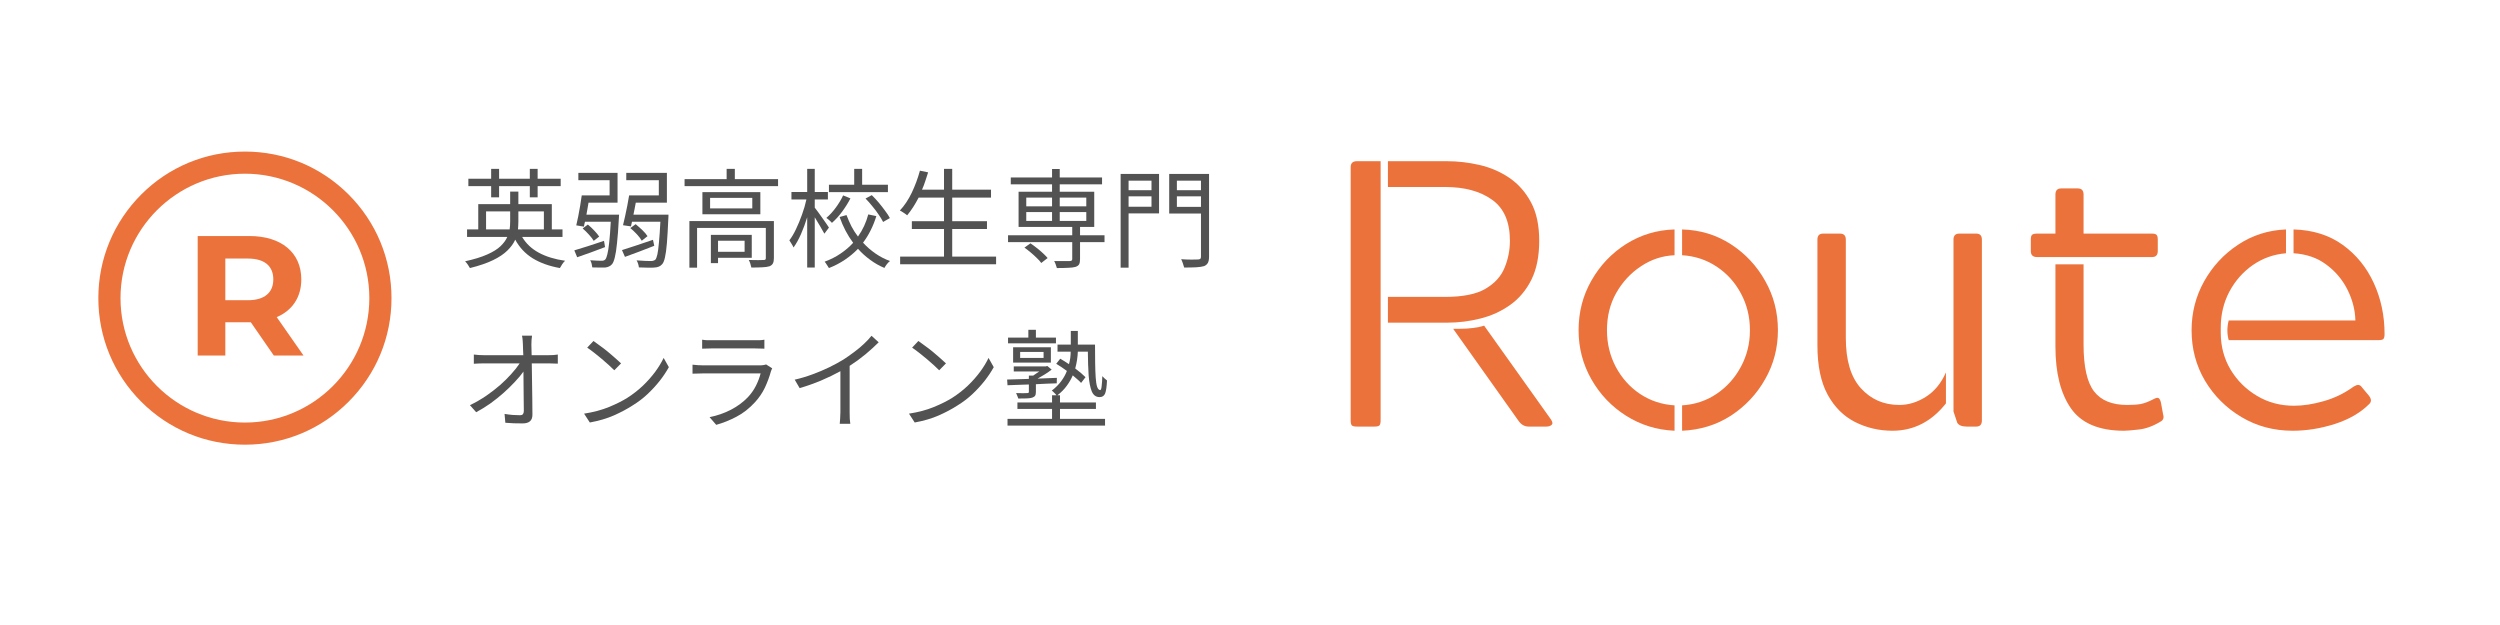
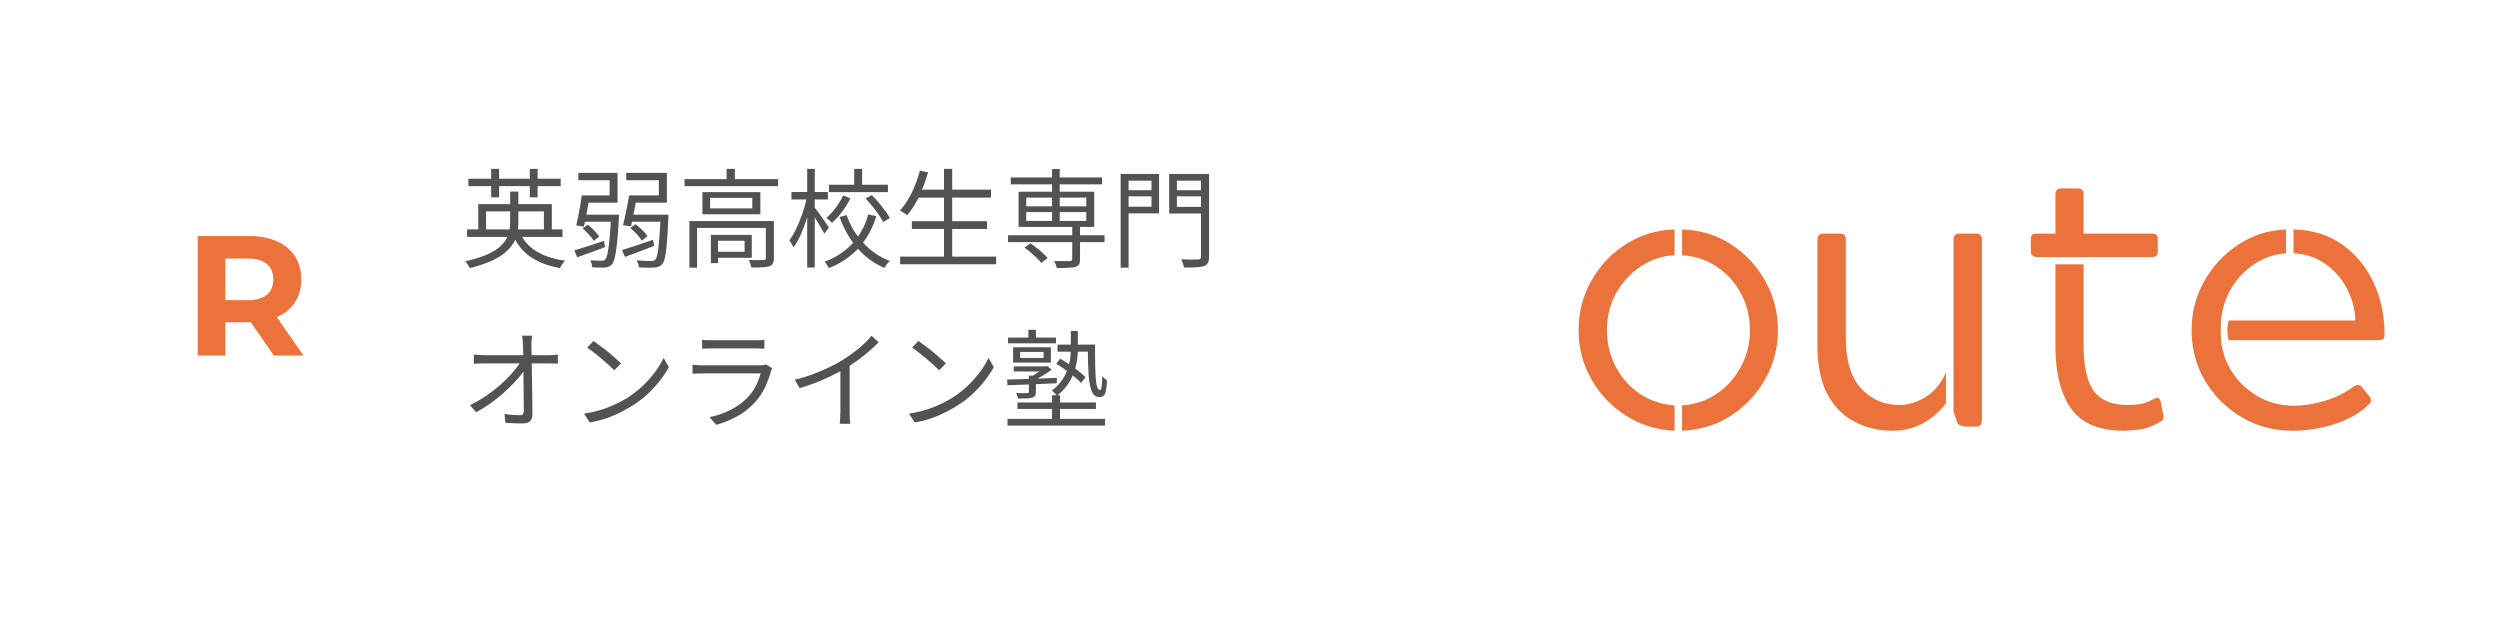
<svg xmlns="http://www.w3.org/2000/svg" width="400" zoomAndPan="magnify" viewBox="0 0 300 75" height="100" preserveAspectRatio="xMidYMid meet" version="1.0">
  <defs>
    <g />
    <clipPath id="86f013de4b">
-       <path d="M 11.801 18.188 L 46.98 18.188 L 46.98 53.363 L 11.801 53.363 Z M 11.801 18.188 " clip-rule="nonzero" />
-     </clipPath>
+       </clipPath>
  </defs>
  <g clip-path="url(#86f013de4b)">
-     <path fill="#ec723b" d="M 29.391 50.707 C 21.156 50.707 14.461 44.008 14.461 35.773 C 14.461 27.543 21.156 20.844 29.391 20.844 C 37.625 20.844 44.32 27.543 44.32 35.773 C 44.32 44.008 37.625 50.707 29.391 50.707 Z M 41.828 23.336 C 38.504 20.016 34.09 18.188 29.391 18.188 C 24.691 18.188 20.273 20.016 16.953 23.336 C 13.633 26.66 11.801 31.078 11.801 35.773 C 11.801 40.473 13.633 44.891 16.953 48.211 C 20.273 51.535 24.691 53.363 29.391 53.363 C 34.09 53.363 38.504 51.535 41.828 48.211 C 45.148 44.891 46.98 40.473 46.98 35.773 C 46.98 31.078 45.148 26.66 41.828 23.336 " fill-opacity="1" fill-rule="nonzero" />
-   </g>
+     </g>
  <path fill="#ec723b" d="M 29.746 36.027 L 27.039 36.027 L 27.039 31.027 L 29.746 31.027 C 31.773 31.027 32.797 31.949 32.797 33.527 C 32.797 35.086 31.773 36.027 29.746 36.027 Z M 33.207 38.055 C 35.07 37.258 36.156 35.68 36.156 33.527 C 36.156 30.312 33.762 28.324 29.93 28.324 L 23.723 28.324 L 23.723 42.664 L 27.039 42.664 L 27.039 38.668 L 30.094 38.668 L 32.859 42.664 L 36.422 42.664 L 33.207 38.055 " fill-opacity="1" fill-rule="nonzero" />
  <g fill="#525252" fill-opacity="1">
    <g transform="translate(55.266, 31.136)">
      <g>
        <path d="M 3.672 -7.453 L 3.672 -8.797 L 0.938 -8.797 L 0.938 -9.688 L 3.672 -9.688 L 3.672 -10.875 L 4.625 -10.875 L 4.625 -9.688 L 8.312 -9.688 L 8.312 -10.875 L 9.25 -10.875 L 9.25 -9.688 L 12.016 -9.688 L 12.016 -8.797 L 9.25 -8.797 L 9.25 -7.453 L 8.312 -7.453 L 8.312 -8.797 L 4.625 -8.797 L 4.625 -7.453 Z M 3.062 -3.609 L 5.891 -3.609 C 5.91 -3.766 5.926 -3.922 5.938 -4.078 C 5.945 -4.234 5.953 -4.391 5.953 -4.547 L 5.953 -5.766 L 3.062 -5.766 Z M 10 -5.766 L 6.938 -5.766 L 6.938 -4.531 C 6.938 -4.383 6.93 -4.227 6.922 -4.062 C 6.922 -3.906 6.91 -3.754 6.891 -3.609 L 10 -3.609 Z M 12.234 -2.703 L 7.391 -2.703 C 7.859 -1.91 8.523 -1.281 9.391 -0.812 C 10.254 -0.344 11.305 -0.02 12.547 0.156 C 12.43 0.258 12.316 0.395 12.203 0.562 C 12.086 0.738 11.992 0.895 11.922 1.031 C 10.641 0.801 9.551 0.41 8.656 -0.141 C 7.77 -0.691 7.07 -1.438 6.562 -2.375 C 6.363 -1.926 6.051 -1.492 5.625 -1.078 C 5.207 -0.66 4.633 -0.273 3.906 0.078 C 3.188 0.43 2.258 0.75 1.125 1.031 C 1.07 0.926 0.988 0.789 0.875 0.625 C 0.758 0.457 0.648 0.32 0.547 0.219 C 1.629 -0.02 2.508 -0.289 3.188 -0.594 C 3.875 -0.895 4.406 -1.223 4.781 -1.578 C 5.164 -1.941 5.441 -2.316 5.609 -2.703 L 0.781 -2.703 L 0.781 -3.609 L 2.125 -3.609 L 2.125 -6.641 L 5.953 -6.641 L 5.953 -8.141 L 6.938 -8.141 L 6.938 -6.641 L 10.953 -6.641 L 10.953 -3.609 L 12.234 -3.609 Z M 12.234 -2.703 " />
      </g>
    </g>
  </g>
  <g fill="#525252" fill-opacity="1">
    <g transform="translate(68.262, 31.136)">
      <g>
        <path d="M 4.219 -2.234 L 4.344 -1.484 C 3.758 -1.266 3.176 -1.047 2.594 -0.828 C 2.02 -0.617 1.488 -0.43 1 -0.266 L 0.656 -1.094 C 1.113 -1.227 1.656 -1.395 2.281 -1.594 C 2.914 -1.801 3.562 -2.016 4.219 -2.234 Z M 3.641 -2.75 L 2.984 -2.234 C 2.867 -2.441 2.68 -2.688 2.422 -2.969 C 2.172 -3.25 1.914 -3.5 1.656 -3.719 L 2.281 -4.188 C 2.551 -3.969 2.812 -3.723 3.062 -3.453 C 3.312 -3.191 3.504 -2.957 3.641 -2.75 Z M 2.109 -5.375 L 6.031 -5.375 C 6.031 -5.375 6.023 -5.316 6.016 -5.203 C 6.016 -5.086 6.008 -4.992 6 -4.922 C 5.938 -3.703 5.863 -2.719 5.781 -1.969 C 5.707 -1.219 5.617 -0.645 5.516 -0.25 C 5.422 0.133 5.312 0.406 5.188 0.562 C 5.07 0.695 4.945 0.789 4.812 0.844 C 4.688 0.906 4.531 0.945 4.344 0.969 C 4.176 0.977 3.957 0.977 3.688 0.969 C 3.414 0.969 3.125 0.961 2.812 0.953 C 2.801 0.828 2.773 0.68 2.734 0.516 C 2.691 0.348 2.633 0.207 2.562 0.094 C 2.852 0.113 3.125 0.129 3.375 0.141 C 3.625 0.148 3.801 0.156 3.906 0.156 C 4.02 0.156 4.109 0.145 4.172 0.125 C 4.242 0.102 4.312 0.062 4.375 0 C 4.469 -0.113 4.551 -0.328 4.625 -0.641 C 4.707 -0.961 4.781 -1.438 4.844 -2.062 C 4.914 -2.695 4.977 -3.52 5.031 -4.531 L 1.938 -4.531 C 1.914 -4.426 1.891 -4.32 1.859 -4.219 C 1.836 -4.125 1.82 -4.031 1.812 -3.938 L 0.891 -4.094 C 0.961 -4.406 1.039 -4.766 1.125 -5.172 C 1.207 -5.586 1.285 -6.016 1.359 -6.453 C 1.43 -6.891 1.492 -7.301 1.547 -7.688 L 4.891 -7.688 L 4.891 -9.516 L 1.141 -9.516 L 1.141 -10.391 L 5.844 -10.391 L 5.844 -6.812 L 2.359 -6.812 C 2.328 -6.57 2.285 -6.328 2.234 -6.078 C 2.191 -5.836 2.148 -5.602 2.109 -5.375 Z M 10.094 -2.359 L 10.25 -1.641 C 9.633 -1.398 9.016 -1.16 8.391 -0.922 C 7.773 -0.691 7.223 -0.488 6.734 -0.312 L 6.375 -1.125 C 6.844 -1.281 7.406 -1.461 8.062 -1.672 C 8.727 -1.891 9.406 -2.117 10.094 -2.359 Z M 9.438 -2.797 L 8.75 -2.25 C 8.625 -2.477 8.43 -2.734 8.172 -3.016 C 7.91 -3.297 7.645 -3.547 7.375 -3.766 L 8.016 -4.234 C 8.285 -4.016 8.555 -3.773 8.828 -3.516 C 9.098 -3.254 9.301 -3.016 9.438 -2.797 Z M 7.75 -5.375 L 11.953 -5.375 C 11.953 -5.375 11.953 -5.312 11.953 -5.188 C 11.953 -5.07 11.945 -4.977 11.938 -4.906 C 11.883 -3.688 11.828 -2.703 11.766 -1.953 C 11.703 -1.203 11.625 -0.629 11.531 -0.234 C 11.445 0.148 11.336 0.414 11.203 0.562 C 11.086 0.695 10.953 0.797 10.797 0.859 C 10.648 0.922 10.473 0.957 10.266 0.969 C 10.078 0.988 9.816 0.992 9.484 0.984 C 9.148 0.984 8.789 0.973 8.406 0.953 C 8.395 0.828 8.363 0.68 8.312 0.516 C 8.258 0.348 8.195 0.211 8.125 0.109 C 8.508 0.141 8.859 0.16 9.172 0.172 C 9.492 0.18 9.723 0.188 9.859 0.188 C 9.984 0.188 10.082 0.172 10.156 0.141 C 10.238 0.117 10.312 0.082 10.375 0.031 C 10.469 -0.07 10.551 -0.285 10.625 -0.609 C 10.695 -0.941 10.758 -1.422 10.812 -2.047 C 10.875 -2.68 10.93 -3.508 10.984 -4.531 L 7.578 -4.531 L 7.453 -3.969 L 6.5 -4.109 C 6.582 -4.422 6.664 -4.781 6.75 -5.188 C 6.844 -5.602 6.93 -6.031 7.016 -6.469 C 7.098 -6.906 7.172 -7.312 7.234 -7.688 L 10.797 -7.688 L 10.797 -9.516 L 6.891 -9.516 L 6.891 -10.391 L 11.766 -10.391 L 11.766 -6.812 L 8.031 -6.812 C 7.988 -6.57 7.941 -6.328 7.891 -6.078 C 7.848 -5.836 7.801 -5.602 7.75 -5.375 Z M 7.75 -5.375 " />
      </g>
    </g>
  </g>
  <g fill="#525252" fill-opacity="1">
    <g transform="translate(81.258, 31.136)">
      <g>
        <path d="M 8.094 -2.25 L 4.906 -2.25 L 4.906 -0.922 L 8.094 -0.922 Z M 8.953 -0.203 L 4.906 -0.203 L 4.906 0.438 L 4.047 0.438 L 4.047 -2.953 L 8.953 -2.953 Z M 11.609 -4.609 L 11.609 -0.156 C 11.609 0.102 11.57 0.305 11.5 0.453 C 11.426 0.609 11.289 0.727 11.094 0.812 C 10.875 0.883 10.586 0.926 10.234 0.938 C 9.891 0.957 9.445 0.969 8.906 0.969 C 8.875 0.832 8.832 0.676 8.781 0.5 C 8.727 0.332 8.664 0.188 8.594 0.062 C 9.008 0.07 9.383 0.078 9.719 0.078 C 10.051 0.078 10.273 0.07 10.391 0.062 C 10.504 0.062 10.57 0.039 10.594 0 C 10.625 -0.031 10.641 -0.094 10.641 -0.188 L 10.641 -3.781 L 2.391 -3.781 L 2.391 0.984 L 1.469 0.984 L 1.469 -4.609 Z M 9.016 -6.125 L 9.016 -7.391 L 3.953 -7.391 L 3.953 -6.125 Z M 3.031 -8.078 L 9.984 -8.078 L 9.984 -5.422 L 3.031 -5.422 Z M 6.922 -9.641 L 12.109 -9.641 L 12.109 -8.797 L 0.891 -8.797 L 0.891 -9.641 L 5.938 -9.641 L 5.938 -10.875 L 6.922 -10.875 Z M 6.922 -9.641 " />
      </g>
    </g>
  </g>
  <g fill="#525252" fill-opacity="1">
    <g transform="translate(94.254, 31.136)">
      <g>
        <path d="M 12.297 -8.969 L 12.297 -8.078 L 5.219 -8.078 L 5.219 -8.969 L 8.25 -8.969 L 8.25 -10.875 L 9.203 -10.875 L 9.203 -8.969 Z M 9.609 -7.312 L 10.359 -7.719 C 10.641 -7.445 10.922 -7.145 11.203 -6.812 C 11.484 -6.477 11.738 -6.148 11.969 -5.828 C 12.207 -5.516 12.395 -5.227 12.531 -4.969 L 11.719 -4.5 C 11.594 -4.758 11.414 -5.051 11.188 -5.375 C 10.969 -5.707 10.719 -6.039 10.438 -6.375 C 10.164 -6.719 9.891 -7.031 9.609 -7.312 Z M 6.922 -7.688 L 7.797 -7.328 C 7.523 -6.797 7.195 -6.27 6.812 -5.75 C 6.426 -5.227 6.016 -4.773 5.578 -4.391 C 5.504 -4.484 5.398 -4.586 5.266 -4.703 C 5.129 -4.828 5.008 -4.922 4.906 -4.984 C 5.32 -5.336 5.707 -5.758 6.062 -6.25 C 6.426 -6.75 6.711 -7.227 6.922 -7.688 Z M 5.219 -3.828 L 4.672 -3.094 C 4.555 -3.32 4.383 -3.625 4.156 -4 C 3.938 -4.375 3.723 -4.727 3.516 -5.062 L 3.516 0.969 L 2.609 0.969 L 2.609 -5.062 C 2.391 -4.352 2.141 -3.676 1.859 -3.031 C 1.578 -2.395 1.281 -1.863 0.969 -1.438 C 0.914 -1.57 0.836 -1.719 0.734 -1.875 C 0.641 -2.039 0.551 -2.18 0.469 -2.297 C 0.75 -2.66 1.016 -3.109 1.266 -3.641 C 1.523 -4.18 1.766 -4.758 1.984 -5.375 C 2.211 -6 2.391 -6.609 2.516 -7.203 L 0.719 -7.203 L 0.719 -8.094 L 2.609 -8.094 L 2.609 -10.875 L 3.516 -10.875 L 3.516 -8.094 L 5.094 -8.094 L 5.094 -7.203 L 3.516 -7.203 L 3.516 -6.219 C 3.617 -6.094 3.75 -5.922 3.906 -5.703 C 4.07 -5.484 4.242 -5.242 4.422 -4.984 C 4.598 -4.734 4.758 -4.504 4.906 -4.297 C 5.051 -4.086 5.156 -3.93 5.219 -3.828 Z M 9.938 -5.406 L 10.906 -5.203 C 10.727 -4.617 10.504 -4.055 10.234 -3.516 C 9.973 -2.984 9.664 -2.484 9.312 -2.016 C 9.758 -1.523 10.254 -1.094 10.797 -0.719 C 11.336 -0.344 11.922 -0.039 12.547 0.188 C 12.43 0.27 12.305 0.395 12.172 0.562 C 12.047 0.727 11.945 0.879 11.875 1.016 C 11.27 0.766 10.703 0.441 10.172 0.047 C 9.641 -0.336 9.148 -0.781 8.703 -1.281 C 8.242 -0.801 7.727 -0.367 7.156 0.016 C 6.582 0.41 5.938 0.75 5.219 1.031 C 5.156 0.926 5.07 0.797 4.969 0.641 C 4.875 0.484 4.785 0.359 4.703 0.266 C 5.41 0.004 6.047 -0.316 6.609 -0.703 C 7.18 -1.086 7.688 -1.52 8.125 -2 C 7.445 -2.906 6.906 -3.938 6.5 -5.094 L 7.328 -5.328 C 7.504 -4.859 7.703 -4.406 7.922 -3.969 C 8.148 -3.539 8.41 -3.133 8.703 -2.75 C 8.992 -3.156 9.238 -3.578 9.438 -4.016 C 9.645 -4.461 9.812 -4.926 9.938 -5.406 Z M 9.938 -5.406 " />
      </g>
    </g>
  </g>
  <g fill="#525252" fill-opacity="1">
    <g transform="translate(107.25, 31.136)">
      <g>
        <path d="M 7.016 -0.344 L 12.281 -0.344 L 12.281 0.578 L 0.766 0.578 L 0.766 -0.344 L 6.031 -0.344 L 6.031 -3.656 L 2.172 -3.656 L 2.172 -4.594 L 6.031 -4.594 L 6.031 -7.422 L 2.984 -7.422 C 2.773 -7.016 2.555 -6.633 2.328 -6.281 C 2.098 -5.926 1.859 -5.598 1.609 -5.297 C 1.523 -5.379 1.391 -5.477 1.203 -5.594 C 1.023 -5.719 0.867 -5.812 0.734 -5.875 C 1.273 -6.445 1.75 -7.156 2.156 -8 C 2.562 -8.852 2.891 -9.738 3.141 -10.656 L 4.125 -10.453 C 4.02 -10.098 3.906 -9.742 3.781 -9.391 C 3.664 -9.035 3.535 -8.695 3.391 -8.375 L 6.031 -8.375 L 6.031 -10.875 L 7.016 -10.875 L 7.016 -8.375 L 11.672 -8.375 L 11.672 -7.422 L 7.016 -7.422 L 7.016 -4.594 L 11.188 -4.594 L 11.188 -3.656 L 7.016 -3.656 Z M 7.016 -0.344 " />
      </g>
    </g>
  </g>
  <g fill="#525252" fill-opacity="1">
    <g transform="translate(120.246, 31.136)">
      <g>
        <path d="M 2.688 -1.422 L 3.406 -1.938 C 3.656 -1.77 3.91 -1.582 4.172 -1.375 C 4.441 -1.164 4.688 -0.957 4.906 -0.75 C 5.133 -0.539 5.32 -0.348 5.469 -0.172 L 4.703 0.422 C 4.578 0.234 4.398 0.035 4.172 -0.172 C 3.953 -0.391 3.711 -0.609 3.453 -0.828 C 3.191 -1.047 2.938 -1.242 2.688 -1.422 Z M 2.906 -5.688 L 2.906 -4.625 L 6 -4.625 L 6 -5.688 Z M 2.906 -7.422 L 2.906 -6.375 L 6 -6.375 L 6 -7.422 Z M 10.109 -7.422 L 6.922 -7.422 L 6.922 -6.375 L 10.109 -6.375 Z M 10.109 -4.625 L 10.109 -5.688 L 6.922 -5.688 L 6.922 -4.625 Z M 12.297 -2.906 L 12.297 -2.078 L 9.359 -2.078 L 9.359 -0.031 C 9.359 0.238 9.32 0.441 9.25 0.578 C 9.176 0.711 9.031 0.816 8.812 0.891 C 8.594 0.953 8.301 0.988 7.938 1 C 7.582 1.02 7.129 1.031 6.578 1.031 C 6.547 0.906 6.5 0.758 6.438 0.594 C 6.383 0.438 6.32 0.301 6.25 0.188 C 6.688 0.188 7.082 0.188 7.438 0.188 C 7.789 0.195 8.02 0.195 8.125 0.188 C 8.238 0.188 8.316 0.164 8.359 0.125 C 8.398 0.094 8.422 0.035 8.422 -0.047 L 8.422 -2.078 L 0.719 -2.078 L 0.719 -2.906 L 8.422 -2.906 L 8.422 -3.906 L 1.984 -3.906 L 1.984 -8.125 L 6 -8.125 L 6 -9.016 L 1.047 -9.016 L 1.047 -9.844 L 6 -9.844 L 6 -10.859 L 6.922 -10.859 L 6.922 -9.844 L 12 -9.844 L 12 -9.016 L 6.922 -9.016 L 6.922 -8.125 L 11.062 -8.125 L 11.062 -3.906 L 9.359 -3.906 L 9.359 -2.906 Z M 12.297 -2.906 " />
      </g>
    </g>
  </g>
  <g fill="#525252" fill-opacity="1">
    <g transform="translate(133.242, 31.136)">
      <g>
        <path d="M 4.938 -9.453 L 2.188 -9.453 L 2.188 -8.312 L 4.938 -8.312 Z M 2.188 -6.328 L 4.938 -6.328 L 4.938 -7.578 L 2.188 -7.578 Z M 5.844 -10.266 L 5.844 -5.531 L 2.188 -5.531 L 2.188 0.984 L 1.234 0.984 L 1.234 -10.266 Z M 7.984 -6.312 L 10.875 -6.312 L 10.875 -7.578 L 7.984 -7.578 Z M 10.875 -9.453 L 7.984 -9.453 L 7.984 -8.312 L 10.875 -8.312 Z M 11.844 -10.266 L 11.844 -0.344 C 11.844 -0.008 11.797 0.238 11.703 0.406 C 11.609 0.582 11.457 0.711 11.25 0.797 C 11.02 0.867 10.707 0.914 10.312 0.938 C 9.926 0.957 9.441 0.969 8.859 0.969 C 8.828 0.832 8.773 0.664 8.703 0.469 C 8.641 0.281 8.57 0.113 8.5 -0.031 C 8.945 0 9.363 0.016 9.75 0.016 C 10.133 0.016 10.398 0.008 10.547 0 C 10.66 -0.008 10.742 -0.035 10.797 -0.078 C 10.848 -0.117 10.875 -0.207 10.875 -0.344 L 10.875 -5.516 L 7.062 -5.516 L 7.062 -10.266 Z M 11.844 -10.266 " />
      </g>
    </g>
  </g>
  <g fill="#525252" fill-opacity="1">
    <g transform="translate(55.266, 50.45)">
      <g>
        <path d="M 8.531 -7.828 L 10.562 -7.828 C 10.738 -7.828 10.938 -7.832 11.156 -7.844 C 11.375 -7.863 11.547 -7.883 11.672 -7.906 L 11.672 -6.812 C 11.523 -6.82 11.348 -6.828 11.141 -6.828 C 10.941 -6.836 10.766 -6.844 10.609 -6.844 L 8.547 -6.844 C 8.555 -6.188 8.566 -5.484 8.578 -4.734 C 8.586 -3.992 8.598 -3.27 8.609 -2.562 C 8.617 -1.852 8.625 -1.223 8.625 -0.672 C 8.625 0.016 8.234 0.359 7.453 0.359 C 7.117 0.359 6.766 0.352 6.391 0.344 C 6.023 0.332 5.688 0.312 5.375 0.281 L 5.281 -0.781 C 5.594 -0.727 5.914 -0.688 6.25 -0.656 C 6.582 -0.633 6.867 -0.625 7.109 -0.625 C 7.297 -0.625 7.422 -0.664 7.484 -0.75 C 7.555 -0.844 7.594 -0.973 7.594 -1.141 C 7.594 -1.484 7.586 -1.914 7.578 -2.438 C 7.578 -2.957 7.57 -3.508 7.562 -4.094 C 7.562 -4.688 7.555 -5.273 7.547 -5.859 C 7.285 -5.484 6.945 -5.078 6.531 -4.641 C 6.125 -4.203 5.672 -3.758 5.172 -3.312 C 4.68 -2.875 4.156 -2.453 3.594 -2.047 C 3.031 -1.648 2.457 -1.297 1.875 -0.984 L 1.125 -1.828 C 1.789 -2.148 2.426 -2.516 3.031 -2.922 C 3.633 -3.336 4.195 -3.77 4.719 -4.219 C 5.238 -4.676 5.695 -5.129 6.094 -5.578 C 6.5 -6.023 6.832 -6.445 7.094 -6.844 L 2.812 -6.844 C 2.406 -6.844 2 -6.828 1.594 -6.797 L 1.594 -7.906 C 1.977 -7.852 2.379 -7.828 2.797 -7.828 L 7.531 -7.828 C 7.52 -8.086 7.508 -8.32 7.5 -8.531 C 7.5 -8.75 7.492 -8.938 7.484 -9.094 C 7.473 -9.25 7.461 -9.422 7.453 -9.609 C 7.441 -9.797 7.414 -9.984 7.375 -10.172 L 8.578 -10.172 C 8.523 -9.816 8.5 -9.457 8.5 -9.094 Z M 8.531 -7.828 " />
      </g>
    </g>
  </g>
  <g fill="#525252" fill-opacity="1">
    <g transform="translate(68.262, 50.45)">
      <g>
        <path d="M 2.953 -9.531 C 3.18 -9.375 3.445 -9.18 3.75 -8.953 C 4.062 -8.734 4.375 -8.492 4.688 -8.234 C 5 -7.973 5.297 -7.719 5.578 -7.469 C 5.859 -7.227 6.086 -7.02 6.266 -6.844 L 5.453 -6.016 C 5.285 -6.191 5.066 -6.398 4.797 -6.641 C 4.535 -6.879 4.25 -7.129 3.938 -7.391 C 3.633 -7.648 3.332 -7.895 3.031 -8.125 C 2.727 -8.363 2.453 -8.566 2.203 -8.734 Z M 1.828 -0.812 C 2.961 -0.988 3.957 -1.254 4.812 -1.609 C 5.676 -1.961 6.414 -2.332 7.031 -2.719 C 7.695 -3.145 8.312 -3.625 8.875 -4.156 C 9.438 -4.695 9.93 -5.254 10.359 -5.828 C 10.785 -6.41 11.125 -6.969 11.375 -7.5 L 12 -6.391 C 11.707 -5.859 11.344 -5.312 10.906 -4.75 C 10.469 -4.195 9.977 -3.664 9.438 -3.156 C 8.895 -2.645 8.289 -2.188 7.625 -1.781 C 6.977 -1.363 6.234 -0.969 5.391 -0.594 C 4.555 -0.227 3.598 0.051 2.516 0.25 Z M 1.828 -0.812 " />
      </g>
    </g>
  </g>
  <g fill="#525252" fill-opacity="1">
    <g transform="translate(81.258, 50.45)">
      <g>
        <path d="M 10.672 -6.719 L 11.406 -6.25 C 11.375 -6.188 11.344 -6.117 11.312 -6.047 C 11.281 -5.973 11.258 -5.914 11.25 -5.875 C 11.07 -5.227 10.832 -4.582 10.531 -3.938 C 10.227 -3.301 9.832 -2.719 9.344 -2.188 C 8.656 -1.438 7.91 -0.852 7.109 -0.438 C 6.316 -0.02 5.508 0.301 4.688 0.531 L 3.891 -0.391 C 4.816 -0.578 5.672 -0.875 6.453 -1.281 C 7.234 -1.688 7.906 -2.18 8.469 -2.766 C 8.863 -3.18 9.191 -3.645 9.453 -4.156 C 9.711 -4.676 9.898 -5.172 10.016 -5.641 L 3.109 -5.641 C 2.953 -5.641 2.758 -5.633 2.531 -5.625 C 2.301 -5.625 2.07 -5.617 1.844 -5.609 L 1.844 -6.688 C 2.312 -6.633 2.734 -6.609 3.109 -6.609 L 9.953 -6.609 C 10.098 -6.609 10.234 -6.617 10.359 -6.641 C 10.492 -6.66 10.598 -6.688 10.672 -6.719 Z M 3 -8.609 L 3 -9.688 C 3.176 -9.656 3.363 -9.633 3.562 -9.625 C 3.758 -9.625 3.961 -9.625 4.172 -9.625 L 9.281 -9.625 C 9.488 -9.625 9.695 -9.625 9.906 -9.625 C 10.125 -9.633 10.312 -9.656 10.469 -9.688 L 10.469 -8.609 C 10.312 -8.617 10.129 -8.625 9.922 -8.625 C 9.711 -8.633 9.492 -8.641 9.266 -8.641 L 4.172 -8.641 C 3.742 -8.641 3.352 -8.629 3 -8.609 Z M 3 -8.609 " />
      </g>
    </g>
  </g>
  <g fill="#525252" fill-opacity="1">
    <g transform="translate(94.254, 50.45)">
      <g>
        <path d="M 10.328 -10.156 L 11.188 -9.375 C 10.738 -8.926 10.211 -8.445 9.609 -7.938 C 9.004 -7.438 8.367 -6.973 7.703 -6.547 L 7.703 -0.984 C 7.703 -0.742 7.707 -0.484 7.719 -0.203 C 7.738 0.066 7.758 0.27 7.781 0.406 L 6.516 0.406 C 6.523 0.281 6.539 0.078 6.562 -0.203 C 6.582 -0.484 6.594 -0.742 6.594 -0.984 L 6.594 -5.906 C 5.895 -5.52 5.117 -5.145 4.266 -4.781 C 3.41 -4.426 2.555 -4.125 1.703 -3.875 L 1.109 -4.891 C 1.836 -5.055 2.551 -5.27 3.25 -5.531 C 3.957 -5.789 4.625 -6.07 5.25 -6.375 C 5.883 -6.688 6.441 -6.988 6.922 -7.281 C 7.359 -7.562 7.789 -7.863 8.219 -8.188 C 8.656 -8.508 9.055 -8.844 9.422 -9.188 C 9.785 -9.531 10.086 -9.852 10.328 -10.156 Z M 10.328 -10.156 " />
      </g>
    </g>
  </g>
  <g fill="#525252" fill-opacity="1">
    <g transform="translate(107.25, 50.45)">
      <g>
        <path d="M 2.953 -9.531 C 3.18 -9.375 3.445 -9.18 3.75 -8.953 C 4.062 -8.734 4.375 -8.492 4.688 -8.234 C 5 -7.973 5.297 -7.719 5.578 -7.469 C 5.859 -7.227 6.086 -7.02 6.266 -6.844 L 5.453 -6.016 C 5.285 -6.191 5.066 -6.398 4.797 -6.641 C 4.535 -6.879 4.25 -7.129 3.938 -7.391 C 3.633 -7.648 3.332 -7.895 3.031 -8.125 C 2.727 -8.363 2.453 -8.566 2.203 -8.734 Z M 1.828 -0.812 C 2.961 -0.988 3.957 -1.254 4.812 -1.609 C 5.676 -1.961 6.414 -2.332 7.031 -2.719 C 7.695 -3.145 8.312 -3.625 8.875 -4.156 C 9.438 -4.695 9.93 -5.254 10.359 -5.828 C 10.785 -6.41 11.125 -6.969 11.375 -7.5 L 12 -6.391 C 11.707 -5.859 11.344 -5.312 10.906 -4.75 C 10.469 -4.195 9.977 -3.664 9.438 -3.156 C 8.895 -2.645 8.289 -2.188 7.625 -1.781 C 6.977 -1.363 6.234 -0.969 5.391 -0.594 C 4.555 -0.227 3.598 0.051 2.516 0.25 Z M 1.828 -0.812 " />
      </g>
    </g>
  </g>
  <g fill="#525252" fill-opacity="1">
    <g transform="translate(120.246, 50.45)">
      <g>
        <path d="M 6.469 -9.938 L 6.469 -9.25 L 0.719 -9.25 L 0.719 -9.938 L 3.156 -9.938 L 3.156 -10.875 L 4.062 -10.875 L 4.062 -9.938 Z M 2.172 -8.219 L 2.172 -7.5 L 4.984 -7.5 L 4.984 -8.219 Z M 5.859 -6.938 L 1.328 -6.938 L 1.328 -8.781 L 5.859 -8.781 Z M 3.219 -3.453 L 3.219 -4.312 C 2.75 -4.301 2.297 -4.285 1.859 -4.266 C 1.422 -4.242 1.02 -4.227 0.656 -4.219 L 0.609 -4.906 C 0.961 -4.914 1.359 -4.926 1.797 -4.938 C 2.242 -4.957 2.719 -4.973 3.219 -4.984 L 3.219 -5.375 L 3.734 -5.375 C 3.848 -5.457 3.969 -5.539 4.094 -5.625 C 4.227 -5.707 4.352 -5.789 4.469 -5.875 L 1.406 -5.875 L 1.406 -6.484 L 5.25 -6.484 L 5.438 -6.531 L 5.953 -6.094 C 5.711 -5.906 5.441 -5.719 5.141 -5.531 C 4.836 -5.344 4.547 -5.172 4.266 -5.016 C 4.648 -5.035 5.035 -5.051 5.422 -5.062 C 5.805 -5.082 6.191 -5.098 6.578 -5.109 L 6.562 -4.453 C 6.145 -4.441 5.727 -4.426 5.312 -4.406 C 4.895 -4.383 4.477 -4.363 4.062 -4.344 L 4.062 -3.438 C 4.062 -3.219 4.031 -3.062 3.969 -2.969 C 3.914 -2.875 3.801 -2.797 3.625 -2.734 C 3.457 -2.68 3.238 -2.648 2.969 -2.641 C 2.695 -2.629 2.359 -2.625 1.953 -2.625 C 1.922 -2.727 1.879 -2.836 1.828 -2.953 C 1.773 -3.078 1.727 -3.188 1.688 -3.281 C 2.008 -3.27 2.289 -3.266 2.531 -3.266 C 2.781 -3.266 2.941 -3.27 3.016 -3.281 C 3.098 -3.281 3.148 -3.289 3.172 -3.312 C 3.203 -3.344 3.219 -3.391 3.219 -3.453 Z M 6.953 -1.375 L 6.953 -0.188 L 12.359 -0.188 L 12.359 0.625 L 0.656 0.625 L 0.656 -0.188 L 6 -0.188 L 6 -1.375 L 1.844 -1.375 L 1.844 -2.156 L 6 -2.156 L 6 -3.016 L 6.531 -3.016 C 6.469 -3.109 6.379 -3.207 6.266 -3.312 C 6.16 -3.426 6.062 -3.516 5.969 -3.578 C 6.426 -3.93 6.801 -4.305 7.094 -4.703 C 7.395 -5.109 7.625 -5.52 7.781 -5.938 C 7.57 -6.094 7.359 -6.242 7.141 -6.391 C 6.922 -6.535 6.707 -6.672 6.5 -6.797 L 6.984 -7.406 C 7.148 -7.312 7.32 -7.207 7.5 -7.094 C 7.688 -6.977 7.863 -6.863 8.031 -6.75 C 8.102 -7.008 8.156 -7.266 8.188 -7.516 C 8.219 -7.766 8.234 -8.008 8.234 -8.25 L 6.656 -8.25 L 6.656 -9.094 L 8.25 -9.094 L 8.25 -10.734 L 9.094 -10.734 L 9.094 -9.094 L 11.156 -9.094 C 11.156 -8.32 11.16 -7.602 11.172 -6.938 C 11.18 -6.27 11.203 -5.688 11.234 -5.188 C 11.266 -4.695 11.32 -4.316 11.406 -4.047 C 11.5 -3.773 11.625 -3.641 11.781 -3.641 C 11.863 -3.641 11.922 -3.801 11.953 -4.125 C 11.992 -4.445 12.02 -4.844 12.031 -5.312 C 12.113 -5.227 12.207 -5.133 12.312 -5.031 C 12.426 -4.926 12.52 -4.848 12.594 -4.797 C 12.562 -4.066 12.488 -3.551 12.375 -3.25 C 12.258 -2.945 12.035 -2.797 11.703 -2.797 C 11.273 -2.797 10.961 -3.023 10.766 -3.484 C 10.578 -3.953 10.453 -4.594 10.391 -5.406 C 10.336 -6.227 10.305 -7.176 10.297 -8.25 L 9.094 -8.25 C 9.082 -7.938 9.051 -7.609 9 -7.266 C 8.945 -6.922 8.875 -6.578 8.781 -6.234 C 9.031 -6.047 9.258 -5.863 9.469 -5.688 C 9.676 -5.508 9.859 -5.344 10.016 -5.188 L 9.484 -4.5 C 9.367 -4.633 9.223 -4.773 9.047 -4.922 C 8.867 -5.078 8.68 -5.238 8.484 -5.406 C 8.305 -4.977 8.066 -4.562 7.766 -4.156 C 7.473 -3.75 7.098 -3.367 6.641 -3.016 L 6.953 -3.016 L 6.953 -2.156 L 11.266 -2.156 L 11.266 -1.375 Z M 6.953 -1.375 " />
      </g>
    </g>
  </g>
  <g fill="#ec723b" fill-opacity="1">
    <g transform="translate(157.581, 51.189)">
      <g>
-         <path d="M 27.125 -22.297 C 27.125 -20.441 26.812 -18.883 26.188 -17.625 C 25.562 -16.375 24.719 -15.367 23.656 -14.609 C 22.594 -13.848 21.398 -13.301 20.078 -12.969 C 18.766 -12.633 17.426 -12.469 16.062 -12.469 L 8.969 -12.469 L 8.969 -15.562 L 15.828 -15.562 C 17.953 -15.562 19.566 -15.883 20.672 -16.531 C 21.785 -17.188 22.551 -18.031 22.969 -19.062 C 23.395 -20.094 23.609 -21.172 23.609 -22.297 C 23.609 -24.566 22.895 -26.207 21.469 -27.219 C 20.051 -28.238 18.172 -28.75 15.828 -28.75 L 8.969 -28.75 L 8.969 -31.844 L 16.062 -31.844 C 17.363 -31.844 18.664 -31.691 19.969 -31.391 C 21.281 -31.086 22.473 -30.57 23.547 -29.844 C 24.617 -29.113 25.484 -28.133 26.141 -26.906 C 26.797 -25.688 27.125 -24.148 27.125 -22.297 Z M 7.375 0 L 5.234 0 C 4.961 0 4.77 -0.039 4.656 -0.125 C 4.551 -0.219 4.5 -0.422 4.5 -0.734 L 4.5 -31.125 C 4.5 -31.602 4.742 -31.844 5.234 -31.844 L 8.094 -31.844 L 8.094 -0.734 C 8.094 -0.422 8.039 -0.219 7.938 -0.125 C 7.832 -0.039 7.645 0 7.375 0 Z M 16.797 -11.734 L 17.562 -11.734 C 18.133 -11.734 18.672 -11.766 19.172 -11.828 C 19.672 -11.891 20.117 -11.984 20.516 -12.109 L 28.531 -0.859 C 28.738 -0.555 28.766 -0.336 28.609 -0.203 C 28.461 -0.066 28.254 0 27.984 0 L 25.844 0 C 25.352 0 24.941 -0.242 24.609 -0.734 Z M 16.797 -11.734 " />
-       </g>
+         </g>
    </g>
  </g>
  <g fill="#ec723b" fill-opacity="1">
    <g transform="translate(187.242, 51.189)">
      <g>
        <path d="M 13.703 -2.547 L 13.703 0.5 C 11.578 0.406 9.641 -0.191 7.891 -1.297 C 6.148 -2.398 4.766 -3.852 3.734 -5.656 C 2.703 -7.469 2.188 -9.438 2.188 -11.562 C 2.188 -13.738 2.703 -15.727 3.734 -17.531 C 4.766 -19.344 6.148 -20.801 7.891 -21.906 C 9.641 -23.008 11.578 -23.594 13.703 -23.656 L 13.703 -20.562 C 12.242 -20.5 10.898 -20.055 9.672 -19.234 C 8.441 -18.422 7.453 -17.352 6.703 -16.031 C 5.961 -14.719 5.594 -13.227 5.594 -11.562 C 5.594 -9.977 5.945 -8.508 6.656 -7.156 C 7.375 -5.812 8.348 -4.727 9.578 -3.906 C 10.805 -3.094 12.18 -2.641 13.703 -2.547 Z M 14.609 -20.562 L 14.609 -23.656 C 16.785 -23.594 18.738 -23 20.469 -21.875 C 22.195 -20.758 23.566 -19.297 24.578 -17.484 C 25.598 -15.68 26.109 -13.707 26.109 -11.562 C 26.109 -9.438 25.598 -7.477 24.578 -5.688 C 23.566 -3.895 22.195 -2.438 20.469 -1.312 C 18.738 -0.195 16.785 0.406 14.609 0.5 L 14.609 -2.547 C 16.148 -2.641 17.535 -3.102 18.766 -3.938 C 19.992 -4.77 20.961 -5.852 21.672 -7.188 C 22.391 -8.52 22.75 -9.977 22.75 -11.562 C 22.75 -13.164 22.391 -14.633 21.672 -15.969 C 20.961 -17.301 19.992 -18.375 18.766 -19.188 C 17.535 -20.008 16.148 -20.469 14.609 -20.562 Z M 14.609 -20.562 " />
      </g>
    </g>
  </g>
  <g fill="#ec723b" fill-opacity="1">
    <g transform="translate(214.81, 51.189)">
      <g>
        <path d="M 12.281 0.5 C 10.676 0.5 9.18 0.148 7.797 -0.547 C 6.422 -1.242 5.32 -2.344 4.5 -3.844 C 3.688 -5.344 3.281 -7.305 3.281 -9.734 L 3.281 -22.438 C 3.281 -22.914 3.504 -23.156 3.953 -23.156 L 6 -23.156 C 6.457 -23.156 6.688 -22.914 6.688 -22.438 L 6.688 -10.641 C 6.688 -7.941 7.289 -5.926 8.5 -4.594 C 9.719 -3.258 11.254 -2.594 13.109 -2.594 C 14.191 -2.594 15.25 -2.914 16.281 -3.562 C 17.32 -4.219 18.129 -5.195 18.703 -6.5 L 18.703 -2.781 C 16.973 -0.594 14.832 0.5 12.281 0.5 Z M 23.016 -22.438 L 23.016 -0.734 C 23.016 -0.242 22.789 0 22.344 0 L 21.203 0 C 20.629 0 20.25 -0.148 20.062 -0.453 L 19.609 -1.812 L 19.609 -22.438 C 19.609 -22.914 19.836 -23.156 20.297 -23.156 L 22.344 -23.156 C 22.789 -23.156 23.016 -22.914 23.016 -22.438 Z M 23.016 -22.438 " />
      </g>
    </g>
  </g>
  <g fill="#ec723b" fill-opacity="1">
    <g transform="translate(241.605, 51.189)">
      <g>
        <path d="M 17.656 -0.594 C 16.738 -0.039 15.852 0.273 15 0.359 C 14.156 0.453 13.582 0.5 13.281 0.5 C 10.281 0.5 8.156 -0.395 6.906 -2.188 C 5.664 -3.977 5.047 -6.445 5.047 -9.594 L 5.047 -19.469 L 8.422 -19.469 L 8.422 -9.875 C 8.422 -7.207 8.836 -5.328 9.672 -4.234 C 10.504 -3.141 11.832 -2.594 13.656 -2.594 C 14.289 -2.594 14.828 -2.629 15.266 -2.703 C 15.703 -2.785 16.211 -2.977 16.797 -3.281 C 17.004 -3.395 17.172 -3.453 17.297 -3.453 C 17.473 -3.453 17.609 -3.27 17.703 -2.906 L 17.969 -1.453 C 18.094 -1.055 17.988 -0.77 17.656 -0.594 Z M 17.328 -22.438 L 17.328 -21.062 C 17.328 -20.582 17.102 -20.344 16.656 -20.344 L 2.828 -20.344 C 2.336 -20.344 2.094 -20.582 2.094 -21.062 L 2.094 -22.438 C 2.094 -22.738 2.145 -22.93 2.25 -23.016 C 2.352 -23.109 2.547 -23.156 2.828 -23.156 L 5.047 -23.156 L 5.047 -27.844 C 5.047 -28.332 5.273 -28.578 5.734 -28.578 L 7.734 -28.578 C 8.191 -28.578 8.422 -28.332 8.422 -27.844 L 8.422 -23.156 L 16.656 -23.156 C 16.895 -23.156 17.066 -23.109 17.172 -23.016 C 17.273 -22.93 17.328 -22.738 17.328 -22.438 Z M 17.328 -22.438 " />
      </g>
    </g>
  </g>
  <g fill="#ec723b" fill-opacity="1">
    <g transform="translate(260.803, 51.189)">
      <g>
        <path d="M 22.609 -4.734 L 23.484 -3.688 C 23.785 -3.289 23.785 -2.957 23.484 -2.688 C 22.453 -1.656 21.082 -0.863 19.375 -0.312 C 17.676 0.227 15.992 0.5 14.328 0.5 C 12.055 0.5 10.004 -0.047 8.172 -1.141 C 6.336 -2.234 4.879 -3.688 3.797 -5.5 C 2.723 -7.32 2.188 -9.344 2.188 -11.562 C 2.188 -13.676 2.688 -15.629 3.688 -17.422 C 4.688 -19.211 6.039 -20.676 7.75 -21.812 C 9.469 -22.957 11.391 -23.57 13.516 -23.656 L 13.516 -20.797 C 12.023 -20.672 10.688 -20.191 9.5 -19.359 C 8.32 -18.523 7.391 -17.457 6.703 -16.156 C 6.023 -14.852 5.688 -13.426 5.688 -11.875 L 5.688 -11.234 C 5.688 -9.629 6.078 -8.164 6.859 -6.844 C 7.648 -5.531 8.707 -4.477 10.031 -3.688 C 11.352 -2.895 12.832 -2.5 14.469 -2.5 C 15.562 -2.5 16.75 -2.68 18.031 -3.047 C 19.32 -3.41 20.516 -3.988 21.609 -4.781 C 21.848 -4.926 22.031 -5 22.156 -5 C 22.344 -5 22.492 -4.91 22.609 -4.734 Z M 25.344 -11.109 C 25.344 -10.828 25.301 -10.633 25.219 -10.531 C 25.145 -10.426 24.957 -10.375 24.656 -10.375 L 6.641 -10.375 C 6.43 -11.133 6.43 -11.922 6.641 -12.734 L 21.844 -12.734 C 21.812 -13.984 21.5 -15.207 20.906 -16.406 C 20.312 -17.602 19.469 -18.609 18.375 -19.422 C 17.289 -20.242 15.973 -20.703 14.422 -20.797 L 14.422 -23.656 C 16.723 -23.594 18.688 -22.977 20.312 -21.812 C 21.938 -20.645 23.18 -19.117 24.047 -17.234 C 24.91 -15.359 25.344 -13.316 25.344 -11.109 Z M 25.344 -11.109 " />
      </g>
    </g>
  </g>
</svg>